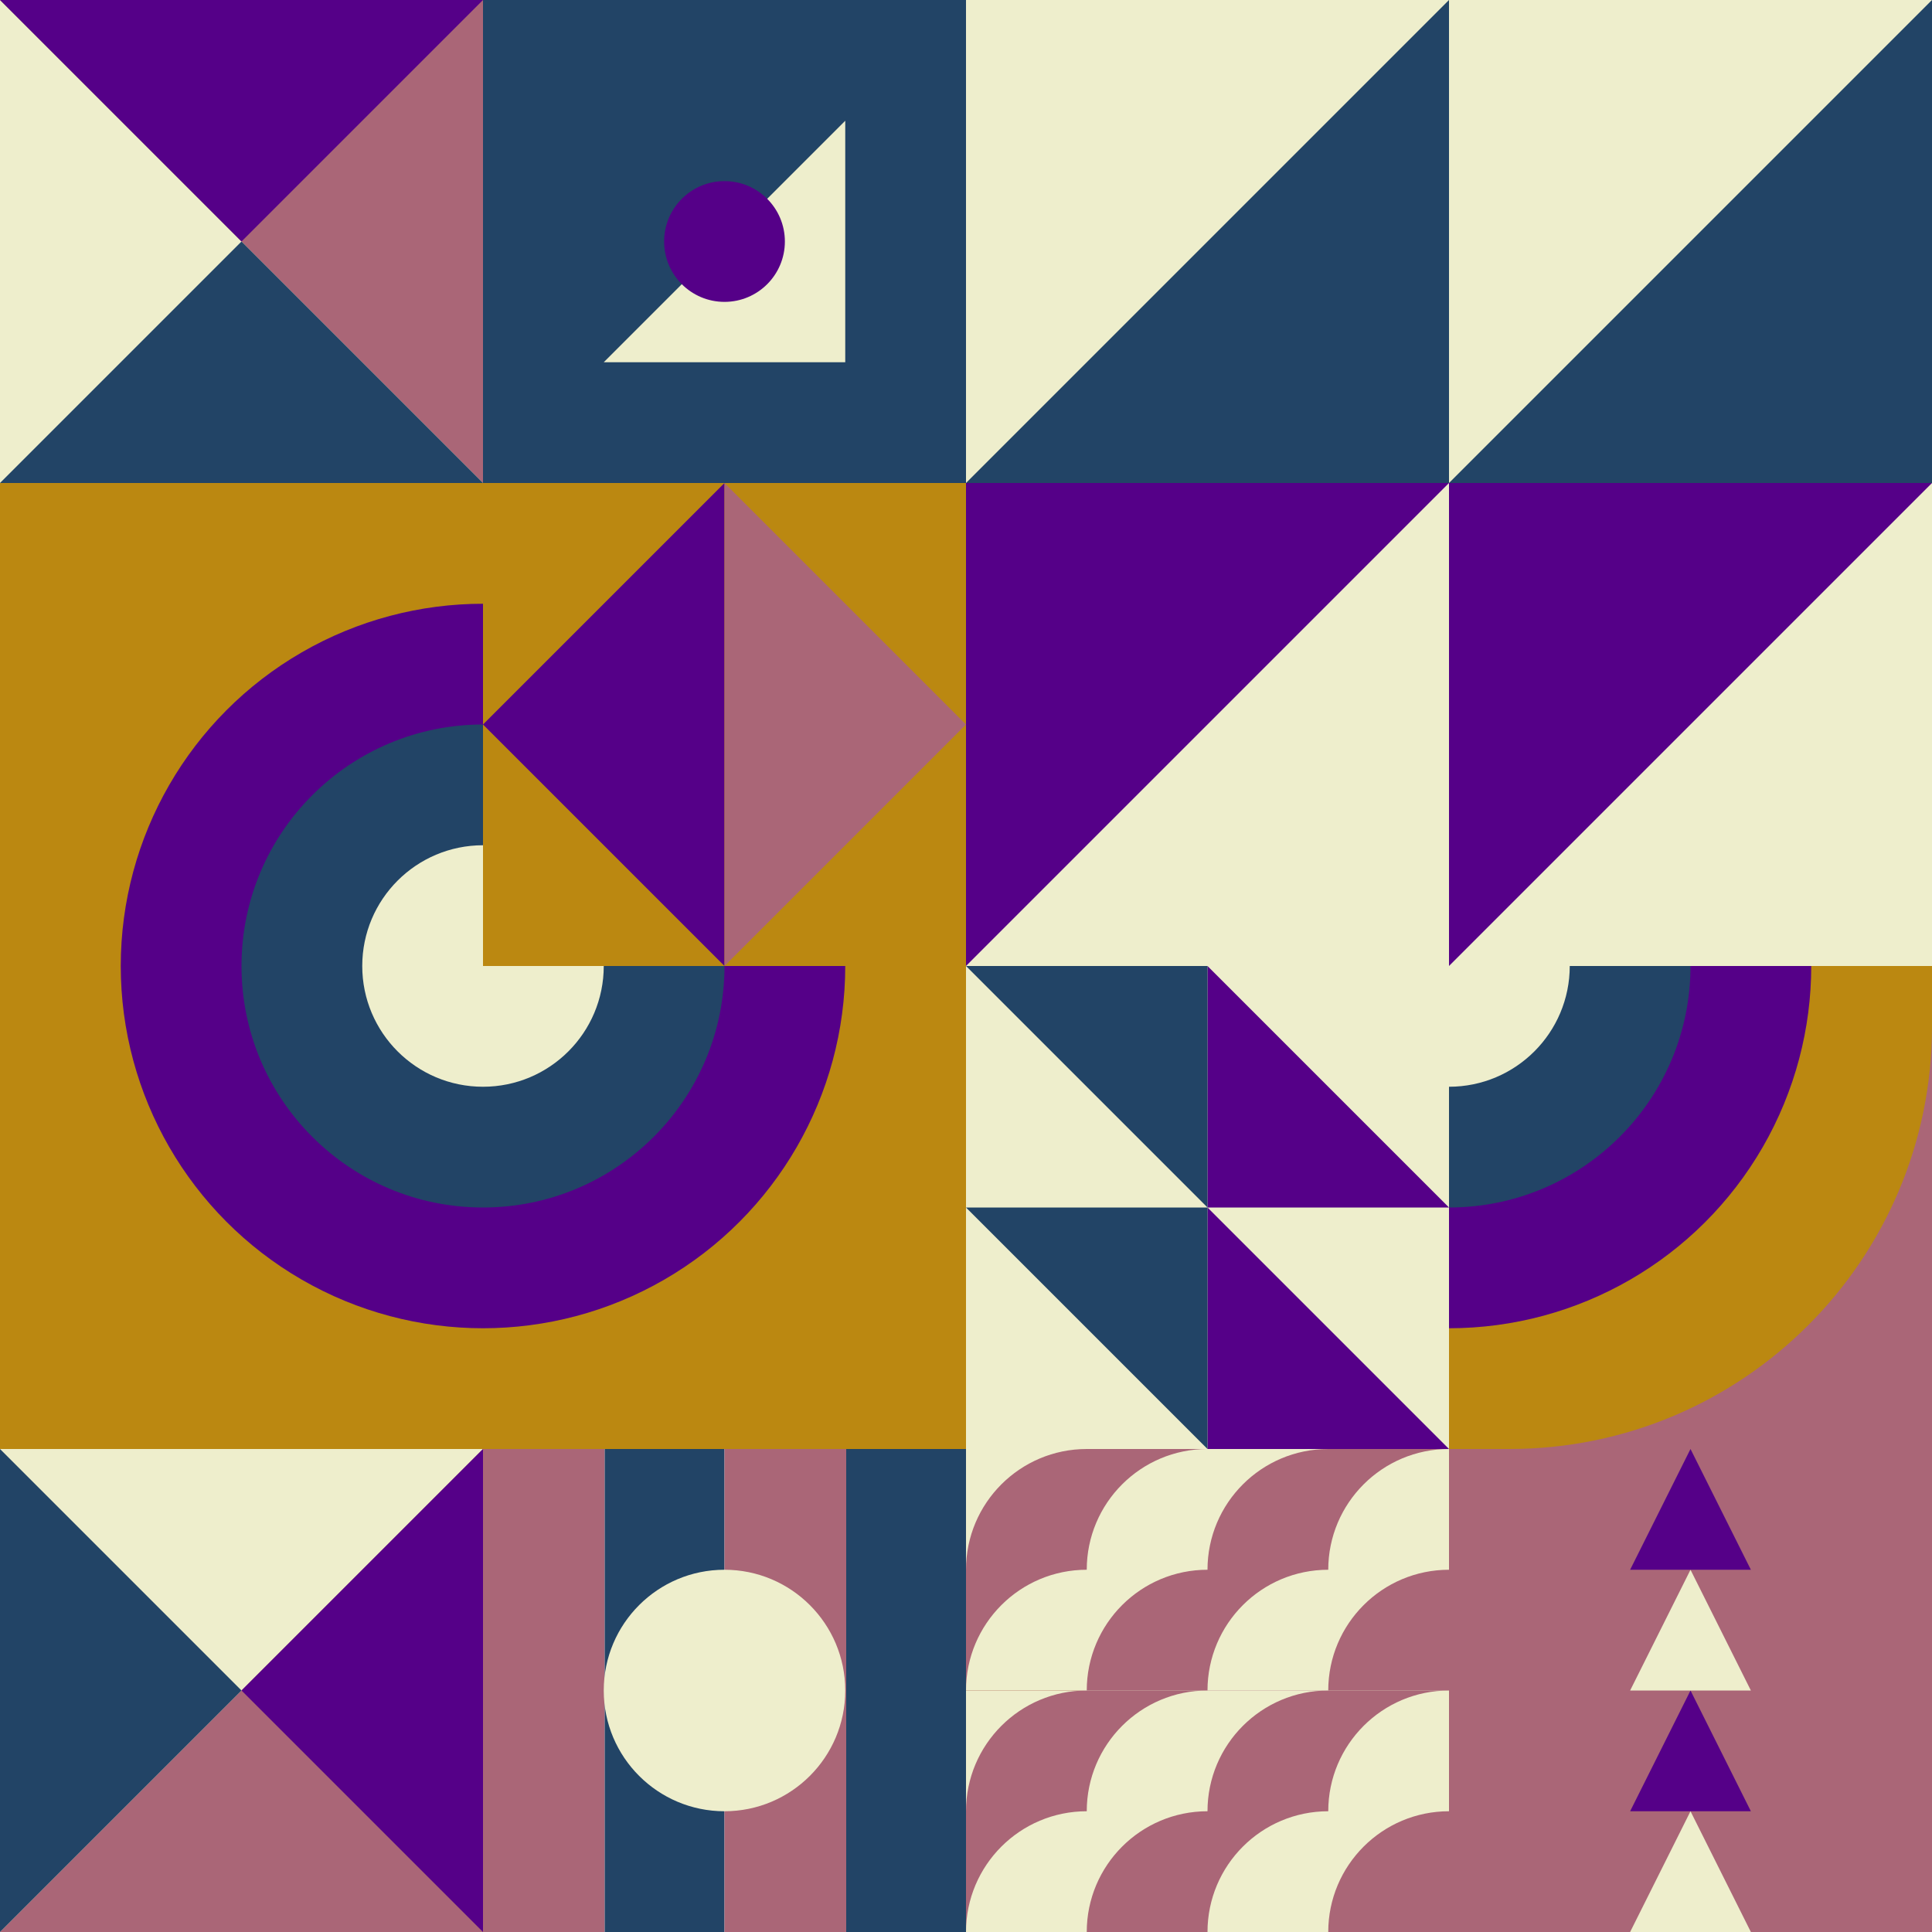
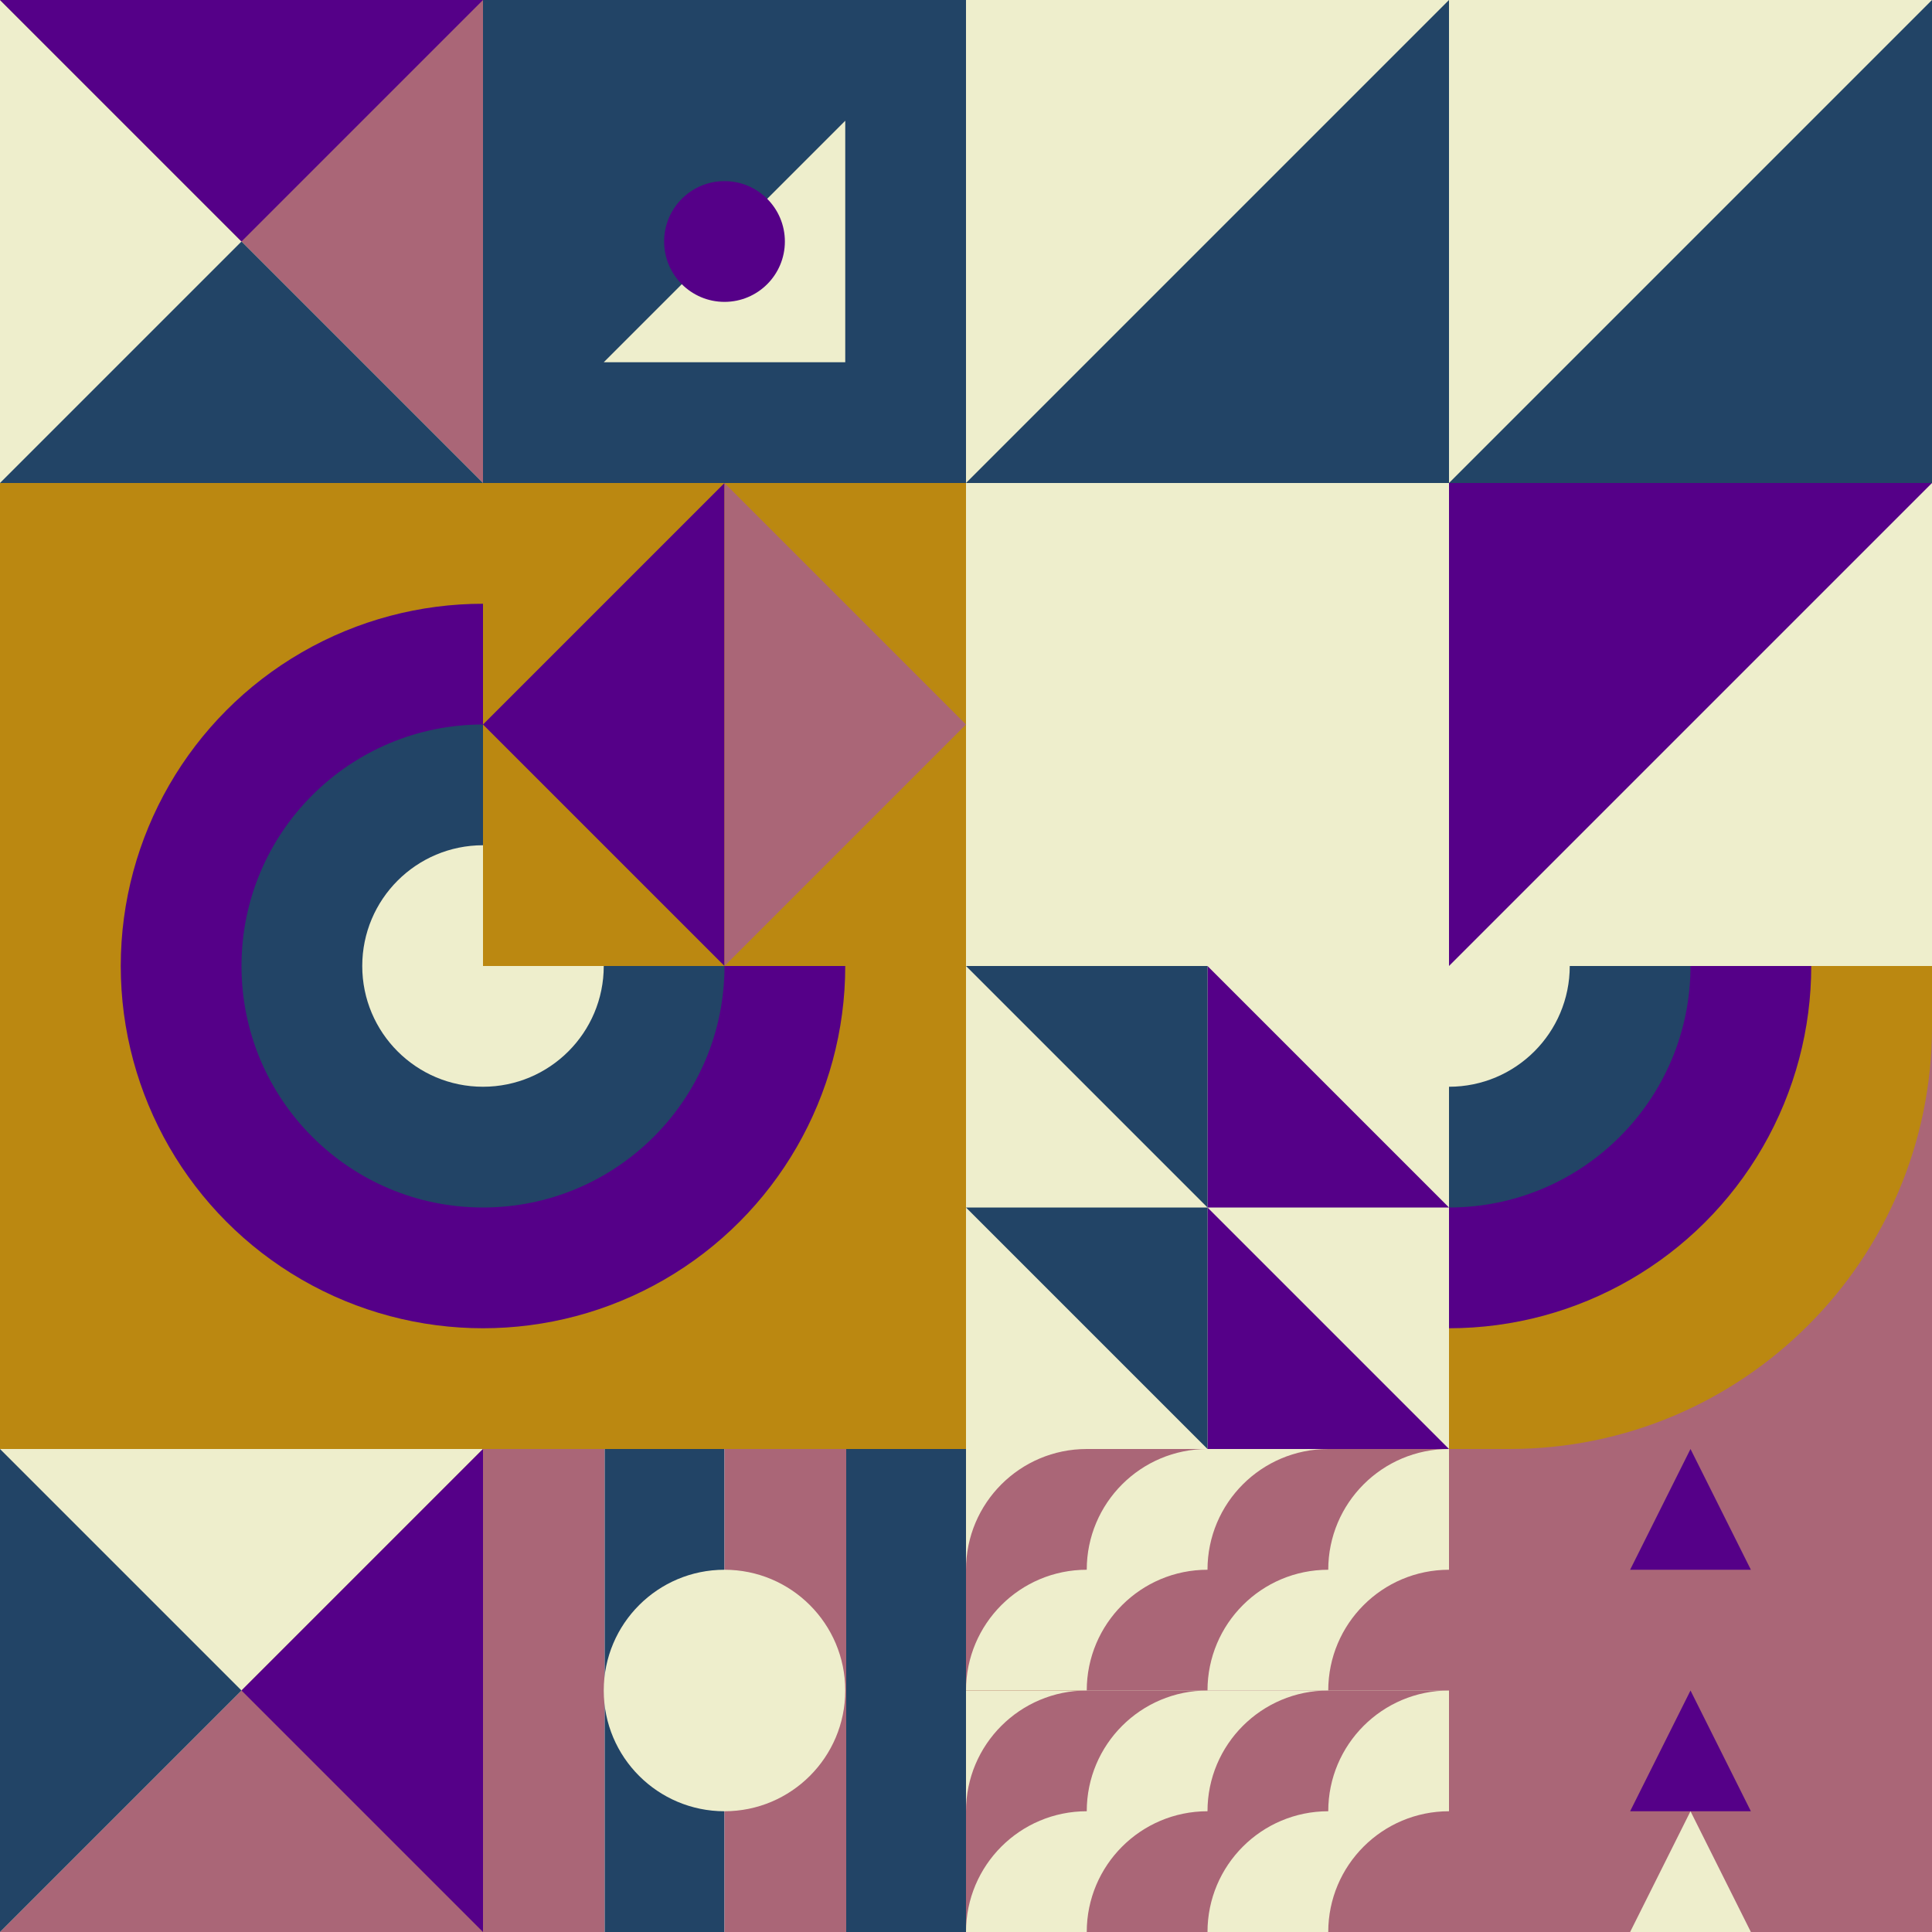
<svg xmlns="http://www.w3.org/2000/svg" id="geo" width="1280" height="1280" viewBox="0 0 1280 1280" fill="none" style="width:640px;height:640px">
  <g class="svg-image">
    <g class="block-0" transform="translate(0,0), scale(1), rotate(0, 160, 160)" height="320" width="320" clip-path="url(#trim)">
      <rect width="320" height="320" fill="#aa6677" />
      <path d="M0 320H320L0 0V320Z" fill="#eeeecc" />
      <path d="M0 320H320L160 160L0 320Z" fill="#224466" />
      <path d="M320 0H0L160 160L320 0Z" fill="#550088" />
    </g>
    <g class="block-1" transform="translate(320,0), scale(1), rotate(90, 160, 160)" height="320" width="320" clip-path="url(#trim)">
      <style>@keyframes geo-70a0_t{0%,6.818%{transform:translate(160px,160px) rotate(0deg) translate(-160px,-160px);animation-timing-function:cubic-bezier(.4,0,.6,1)}25%,31.818%{transform:translate(160px,160px) rotate(90deg) translate(-160px,-160px);animation-timing-function:cubic-bezier(.4,0,.6,1)}50%,56.818%{transform:translate(160px,160px) rotate(180deg) translate(-160px,-160px);animation-timing-function:cubic-bezier(.4,0,.6,1)}75%,81.818%{transform:translate(160px,160px) rotate(270deg) translate(-160px,-160px);animation-timing-function:cubic-bezier(.4,0,.6,1)}to{transform:translate(160px,160px) rotate(360deg) translate(-160px,-160px)}}</style>
      <rect width="320" height="320" fill="#224466" />
      <path d="M240 240V80H80l160 160Z" fill="#eeeecc" style="animation:4.4s linear infinite both geo-70a0_t" />
      <circle cx="160" cy="160" fill="#550088" r="40" />
    </g>
    <g class="block-2" transform="translate(640,0), scale(2), rotate(90, 160, 160)" height="640" width="640" clip-path="url(#trim)">
      <rect width="320" height="320" fill="#550088" />
      <rect width="320" height="320" fill="#eeeecc" />
-       <path d="M160 160V320H320L160 160Z" fill="#550088" />
      <path d="M160 0V160H320L160 0Z" fill="#550088" />
      <path d="M160 160V0H0L160 160Z" fill="#224466" />
      <path d="M160 320V160H0L160 320Z" fill="#224466" />
    </g>
    <g class="block-3" transform="translate(0,320), scale(2), rotate(0, 160, 160)" height="640" width="640" clip-path="url(#trim)">
      <style>@keyframes geo-27a0_t{0%,9.091%{transform:translate(160px,160px) scale(1,1)}33.333%,42.424%,66.667%,75.757%,to{transform:translate(160px,160px) scale(1.5,1.5)}}@keyframes geo-27a1_t{0%,9.091%{transform:translate(160px,160px) scale(1,1)}33.333%,42.424%{transform:translate(160px,160px) scale(2,2)}66.667%,75.757%,to{transform:translate(160px,160px) scale(3,3)}}@keyframes geo-27a2_t{0%,9.091%{transform:translate(160px,160px) scale(0,0)}33.333%,42.424%{transform:translate(160px,160px) scale(1,1)}66.667%,75.757%{transform:translate(160px,160px) scale(2,2)}to{transform:translate(160px,160px) scale(3,3)}}@keyframes geo-27a3_t{0%,33.333%,42.424%,9.091%{transform:translate(160px,160px) scale(0,0)}66.667%,75.757%{transform:translate(160px,160px) scale(1,1)}to{transform:translate(160px,160px) scale(2,2)}}@keyframes geo-27a4_t{0%,33.333%,42.424%,9.091%{transform:translate(160px,160px) scale(0,0)}66.667%,75.757%{transform:translate(160px,160px) scale(1,1)}to{transform:translate(160px,160px) scale(2,2)}}@keyframes geo-27a5_t{0%,33.333%,42.424%,66.667%,75.757%,9.091%{transform:translate(160px,160px) scale(0,0)}to{transform:translate(160px,160px) scale(1,1)}}</style>
      <rect width="320" height="320" fill="#bb8811" />
      <circle cx="160" cy="160" fill="#550088" r="120" />
      <circle fill="#224466" transform="translate(160 160)" style="animation:3.3s ease-in-out infinite both geo-27a0_t" r="80" />
      <circle fill="#eeeecc" transform="translate(160 160)" style="animation:3.3s ease-in-out infinite both geo-27a1_t" r="40" />
      <circle fill="#550088" transform="matrix(0 0 0 0 160 160)" style="animation:3.3s ease-in-out infinite both geo-27a2_t" r="40" />
      <circle fill="#224466" transform="matrix(0 0 0 0 160 160)" style="animation:3.3s ease-in-out infinite both geo-27a3_t" r="40" />
      <circle fill="#224466" transform="matrix(0 0 0 0 160 160)" style="animation:3.3s ease-in-out infinite both geo-27a4_t" r="40" />
      <circle fill="#eeeecc" transform="matrix(0 0 0 0 160 160)" style="animation:3.3s ease-in-out infinite both geo-27a5_t" r="40" />
    </g>
    <g class="block-4" transform="translate(320,320), scale(1), rotate(90, 160, 160)" height="320" width="320" clip-path="url(#trim)">
      <rect width="320" height="320" fill="#bb8811" />
      <path d="M160 320 0 160h320L160 320Z" fill="#550088" />
      <path d="M160 0 0 160h320L160 0Z" fill="#aa6677" />
    </g>
    <g class="block-5" transform="translate(640,640), scale(1), rotate(0, 160, 160)" height="320" width="320" clip-path="url(#trim)">
-       <rect width="320" height="320" fill="#550088" />
      <rect width="320" height="320" fill="#eeeecc" />
      <path d="M160 160V320H320L160 160Z" fill="#550088" />
      <path d="M160 0V160H320L160 0Z" fill="#550088" />
      <path d="M160 160V0H0L160 160Z" fill="#224466" />
      <path d="M160 320V160H0L160 320Z" fill="#224466" />
    </g>
    <g class="block-6" transform="translate(960,640), scale(1), rotate(90, 160, 160)" height="320" width="320" clip-path="url(#trim)">
      <g clip-path="url(#a)">
        <rect width="320" height="320" fill="#aa6677" />
        <path d="M320 280c17 152.5-125.36 280-280 280s-280-125.36-280-280S-120-38 40 0c154.64 0 280 125.36 280 280Z" fill="#bb8811" />
        <circle cy="320" r="240" fill="#550088" />
        <circle cy="320" r="160" fill="#224466" />
        <circle cy="320" r="80" fill="#eeeecc" />
      </g>
      <defs>
        <clipPath id="a">
          <rect width="320" height="320" fill="white" />
        </clipPath>
      </defs>
    </g>
    <g class="block-7" transform="translate(0,960), scale(1), rotate(90, 160, 160)" height="320" width="320" clip-path="url(#trim)">
      <rect width="320" height="320" fill="#aa6677" />
      <path d="M0 320H320L0 0V320Z" fill="#eeeecc" />
      <path d="M0 320H320L160 160L0 320Z" fill="#224466" />
      <path d="M320 0H0L160 160L320 0Z" fill="#550088" />
    </g>
    <g class="block-8" transform="translate(320,960), scale(1), rotate(0, 160, 160)" height="320" width="320" clip-path="url(#trim)">
      <rect width="320" height="320" fill="white" />
      <rect y="320" width="320" height="80.64" transform="rotate(-90 0 320)" fill="#aa6677" />
      <rect x="80.64" y="320" width="320" height="79.36" transform="rotate(-90 80.64 320)" fill="#224466" />
      <rect x="160" y="320" width="320" height="80.64" transform="rotate(-90 160 320)" fill="#aa6677" />
      <rect x="240.64" y="320" width="320" height="79.36" transform="rotate(-90 240.64 320)" fill="#224466" />
      <circle cx="160" cy="160" r="80" fill="#eeeecc" />
    </g>
    <g class="block-9" transform="translate(640,960), scale(1), rotate(270, 160, 160)" height="320" width="320" clip-path="url(#trim)">
      <rect width="320" height="320" fill="#bb8811" />
      <path d="M80-80c44.183 0 80 35.817 80 80v240c-44.183 0-80-35.817-80-80V-80ZM240-80c44.183 0 80 35.817 80 80v240c-44.183 0-80-35.817-80-80V-80Z" fill="#eeeecc" />
      <path d="M80 240c-44.183 0-80-35.817-80-80V-80c44.183 0 80 35.817 80 80v240ZM240 240c-44.183 0-80-35.817-80-80V-80c44.183 0 80 35.817 80 80v240ZM80 0c44.183 0 80 35.817 80 80v240c-44.183 0-80-35.817-80-80V0ZM240 0c44.183 0 80 35.817 80 80v240c-44.183 0-80-35.817-80-80V0Z" fill="#aa6677" />
      <path d="M80 320c-44.183 0-80-35.817-80-80V0c44.183 0 80 35.817 80 80v240ZM240 320c-44.183 0-80-35.817-80-80V0c44.183 0 80 35.817 80 80v240ZM80 80c44.183 0 80 35.817 80 80v240c-44.183 0-80-35.817-80-80V80ZM240 80c44.183 0 80 35.817 80 80v240c-44.183 0-80-35.817-80-80V80Z" fill="#eeeecc" />
      <path d="M80 400c-44.183 0-80-35.817-80-80V80c44.183 0 80 35.817 80 80v240ZM240 400c-44.183 0-80-35.817-80-80V80c44.183 0 80 35.817 80 80v240ZM80 160c44.183 0 80 35.817 80 80v240c-44.183 0-80-35.817-80-80V160ZM240 160c44.183 0 80 35.817 80 80v240c-44.183 0-80-35.817-80-80V160Z" fill="#aa6677" />
      <path d="M80 480c-44.183 0-80-35.817-80-80V160c44.183 0 80 35.817 80 80v240ZM240 480c-44.183 0-80-35.817-80-80V160c44.183 0 80 35.817 80 80v240ZM80 240c44.183 0 80 35.817 80 80v240c-44.183 0-80-35.817-80-80V240ZM240 240c44.183 0 80 35.817 80 80v240c-44.183 0-80-35.817-80-80V240Z" fill="#eeeecc" />
      <path d="M80 560c-44.183 0-80-35.817-80-80V240c44.183 0 80 35.817 80 80v240ZM240 560c-44.183 0-80-35.817-80-80V240c44.183 0 80 35.817 80 80v240Z" fill="#aa6677" />
    </g>
    <g class="block-10" transform="translate(960,960), scale(1), rotate(0, 160, 160)" height="320" width="320" clip-path="url(#trim)">
      <rect width="320" height="320" fill="#aa6677" />
      <path d="M160 240L200 320H120L160 240Z" fill="#eeeecc" />
      <path d="M160 160L200 240H120L160 160Z" fill="#550088" />
-       <path d="M160 80L200 160H120L160 80Z" fill="#eeeecc" />
      <path d="M160 0L200 80H120L160 0Z" fill="#550088" />
    </g>
  </g>
  <clipPath id="trim">
    <rect width="320" height="320" fill="white" />
  </clipPath>
  <filter id="noiseFilter">
    <feTurbulence baseFrequency="0.5" result="noise" />
    <feColorMatrix type="saturate" values="0.10" />
    <feBlend in="SourceGraphic" in2="noise" mode="multiply" />
  </filter>
  <rect transform="translate(0,0)" height="1280" width="1280" filter="url(#noiseFilter)" opacity="0.4" />
</svg>